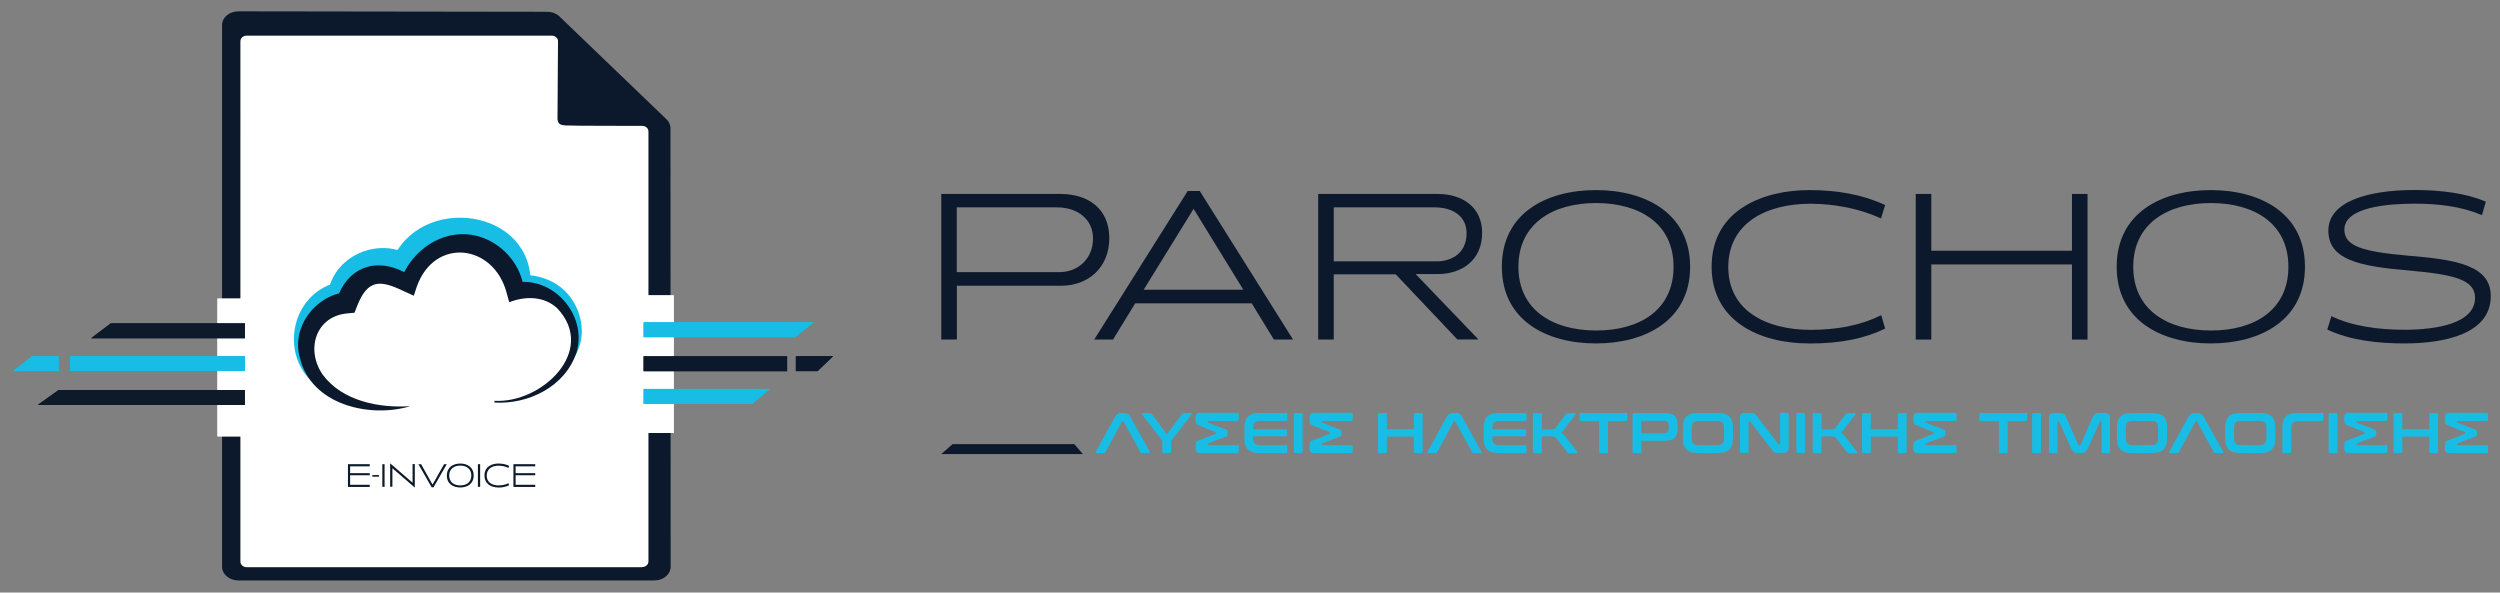
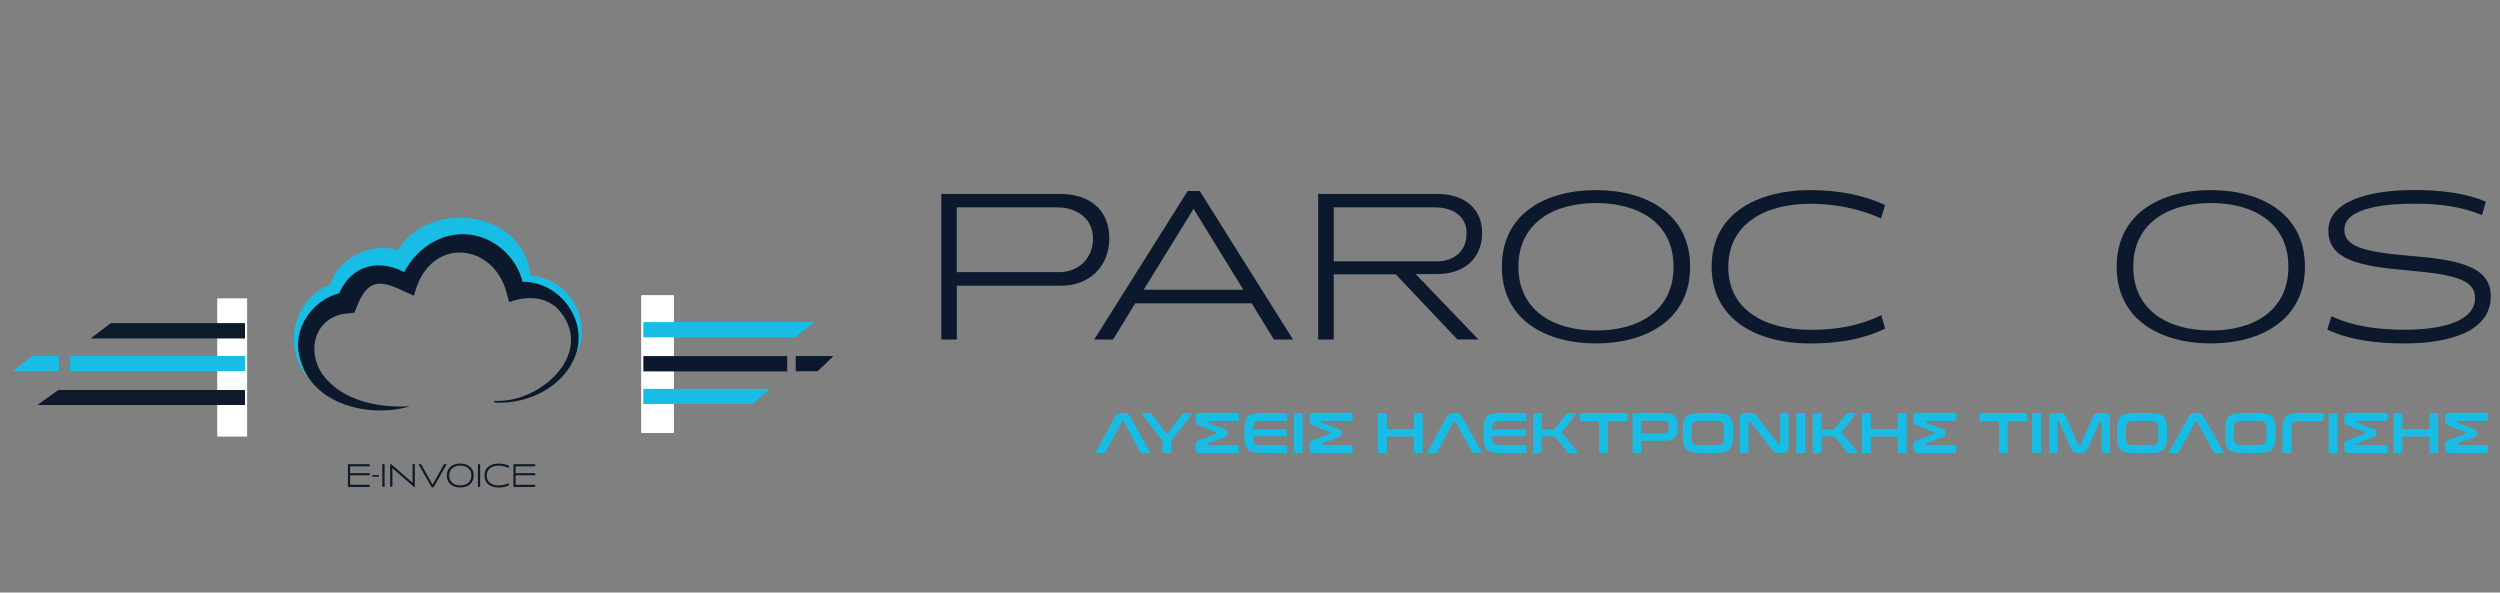
<svg xmlns="http://www.w3.org/2000/svg" version="1.1" id="Layer_1" x="0px" y="0px" width="500px" height="118.51px" viewBox="0 0 500 118.51" xml:space="preserve">
  <rect x="0" y="0" width="500" height="118.51" fill="#808080" stroke="none" />
  <path fill="#0C192C" d="M211.405,41.473h-20.05v12.959h20.427c4.014,0,6.822-2.844,6.822-6.731s-3.113-6.228-7.217-6.228H211.405z   M212.232,57.149h-20.86v10.764h-3.113V38.792h23.847c5.58,0,9.755,2.988,9.755,8.855C221.862,53.514,217.633,57.149,212.232,57.149  L212.232,57.149z" />
  <path fill="#0C192C" d="M238.708,41.78l-9.971,16.163h19.924l-9.935-16.163H238.708z M254.782,67.913l-4.447-7.253h-23.29  l-4.445,7.253h-3.763l18.701-29.715h2.412l18.665,29.715h-3.852H254.782z" />
  <path fill="#0C192C" d="M286.963,41.473H266.75v10.8h20.645c2.376,0,5.922-1.206,5.922-5.651  C293.316,43.201,290.509,41.473,286.963,41.473z M291.498,67.913l-12.347-13.048H266.75v13.048h-3.113V38.792h23.938  c4.841,0,8.854,2.592,8.854,7.775c0,5.58-4.193,8.244-8.854,8.244h-4.446l12.563,13.085h-4.193V67.913z" />
  <path fill="#0C192C" d="M319.197,40.609c-8.639,0-15.515,4.104-15.515,12.743c0,8.64,6.876,12.744,15.515,12.744  c8.604,0.036,15.516-4.014,15.516-12.744C334.713,44.624,327.802,40.609,319.197,40.609z M319.197,68.687  c-9.845,0-18.825-4.571-18.825-15.335c0-10.762,8.945-15.334,18.825-15.334c9.882,0,18.827,4.625,18.827,15.334  S329.079,68.687,319.197,68.687z" />
  <path fill="#0C192C" d="M361.818,68.687c-10.025,0-19.492-4.536-19.492-15.335c0-11.627,10.709-15.334,19.492-15.334  c5.615,0,10.619,0.864,15.209,2.987l-0.827,2.682c-4.194-1.943-9.252-2.934-14.129-2.934c-8.981,0-16.415,3.978-16.415,12.654  c0,8.675,7.47,12.527,16.379,12.563c5.489,0,10.114-0.9,14.218-2.934l0.774,2.682c-3.923,1.907-8.64,2.987-15.209,2.987V68.687z" />
-   <polygon fill="#0C192C" points="414.392,67.913 414.392,52.885 386.261,52.885 386.261,67.913 383.147,67.913 383.147,38.792   386.261,38.792 386.261,50.148 414.392,50.148 414.392,38.792 417.506,38.792 417.506,67.913 " />
  <path fill="#0C192C" d="M442.164,40.609c-8.64,0-15.515,4.104-15.515,12.743c0,8.64,6.875,12.744,15.515,12.744  c8.604,0.036,15.515-4.014,15.515-12.744C457.679,44.624,450.768,40.609,442.164,40.609z M442.164,68.687  c-9.845,0-18.826-4.571-18.826-15.335c0-10.762,8.945-15.334,18.826-15.334c9.882,0,18.827,4.625,18.827,15.334  S452.046,68.687,442.164,68.687z" />
  <path fill="#0C192C" d="M480.879,68.687c-5.148,0-10.709-0.558-15.426-2.771l0.829-2.682c4.193,2.033,9.503,2.717,14.597,2.717  c6.443,0,14.129-1.259,14.129-6.39c0-3.707-4.32-4.661-13.518-5.49c-9.809-0.827-15.82-2.195-15.82-7.954  c0-5.76,7.775-8.118,17.278-8.118c5.058,0,10.241,0.612,14.22,2.339l-0.774,2.683c-4.068-1.728-8.639-2.286-13.427-2.286  c-5.274,0-14.093,0.648-14.093,5.184c0,3.329,3.635,4.41,12.779,5.219c9.594,0.774,16.504,1.944,16.504,8.082  C498.157,66.743,488.997,68.687,480.879,68.687L480.879,68.687z" />
  <path fill="#18BDE5" d="M228.359,90.61c0,0-0.126,0-0.162-0.037c-0.036-0.017-0.072-0.053-0.09-0.107l-3.383-6.156  c0,0-0.072-0.072-0.145-0.072h-0.053c0,0-0.109,0.019-0.126,0.072l-3.33,6.156c-0.054,0.107-0.144,0.145-0.271,0.145h-1.51  c-0.09,0-0.145-0.019-0.162-0.073c-0.019-0.055,0-0.107,0.034-0.179l3.78-6.876c0.198-0.341,0.378-0.577,0.558-0.703  c0.181-0.108,0.397-0.179,0.648-0.179h0.667c0.144,0,0.287,0,0.396,0.036c0.107,0.036,0.233,0.072,0.341,0.144  c0.107,0.073,0.198,0.145,0.288,0.271c0.09,0.107,0.181,0.252,0.288,0.432l3.833,6.876c0,0,0.055,0.143,0.036,0.179  c-0.017,0.054-0.072,0.073-0.179,0.073H228.359L228.359,90.61z" />
  <path fill="#18BDE5" d="M230.034,82.6c0.125,0,0.215,0.054,0.27,0.143l3.078,4.122l3.096-4.122c0.055-0.089,0.145-0.143,0.27-0.143  h1.513c0,0,0.107,0.017,0.125,0.071c0.019,0.055,0,0.108-0.017,0.162l-4.14,5.328v2.197c0,0.162-0.09,0.252-0.252,0.252h-1.242  c-0.181,0-0.27-0.09-0.27-0.252v-2.197l-4.085-5.328c0,0-0.054-0.107-0.036-0.162c0.017-0.054,0.072-0.071,0.125-0.071h1.549  H230.034z" />
  <path fill="#18BDE5" d="M247.473,82.6c0.181,0,0.271,0.09,0.271,0.252v1.08c0,0.162-0.09,0.252-0.271,0.252h-5.849  c0,0-0.108,0.036-0.108,0.107v0.072c0,0.09,0.036,0.144,0.108,0.179l3.401,1.296c0.199,0.054,0.324,0.126,0.396,0.198  c0.073,0.072,0.109,0.198,0.109,0.378v0.396c0,0.181-0.036,0.306-0.109,0.378c-0.071,0.072-0.196,0.144-0.396,0.198l-3.401,1.295  c0,0-0.108,0.072-0.108,0.162v0.072c0,0,0.036,0.109,0.108,0.109h5.849c0.181,0,0.271,0.09,0.271,0.252v1.08  c0,0.162-0.09,0.252-0.271,0.252h-7.433c-0.324,0-0.558-0.073-0.703-0.216c-0.143-0.145-0.215-0.36-0.215-0.648v-0.648  c0-0.143,0-0.27,0.017-0.377c0-0.109,0.036-0.199,0.09-0.271c0.036-0.072,0.107-0.144,0.181-0.198  c0.072-0.055,0.179-0.108,0.306-0.145l3.401-1.331c0,0,0.072-0.073,0.072-0.145v-0.072c0,0-0.018-0.126-0.072-0.144l-3.401-1.368  c-0.252-0.09-0.396-0.198-0.486-0.341c-0.072-0.145-0.107-0.361-0.107-0.631v-0.63c0-0.305,0.072-0.522,0.215-0.667  c0.145-0.144,0.379-0.215,0.703-0.215h7.433V82.6z" />
  <path fill="#18BDE5" d="M257.176,82.6c0.179,0,0.27,0.09,0.27,0.252v1.08c0,0.162-0.091,0.252-0.27,0.252h-5.041  c-0.305,0-0.539,0.017-0.737,0.071c-0.197,0.053-0.359,0.126-0.467,0.251c-0.126,0.126-0.198,0.271-0.252,0.486  c-0.055,0.199-0.072,0.45-0.072,0.757v0.107h6.515c0.162,0,0.252,0.09,0.252,0.251v0.9c0,0.162-0.09,0.252-0.252,0.252h-6.515v0.198  c0,0.306,0.017,0.54,0.072,0.756c0.054,0.198,0.126,0.36,0.252,0.486c0.126,0.126,0.27,0.198,0.467,0.252  c0.198,0.053,0.449,0.071,0.737,0.071h5.041c0.179,0,0.27,0.09,0.27,0.252v1.08c0,0.162-0.091,0.252-0.27,0.252H252.1  c-0.575,0-1.08-0.054-1.493-0.162c-0.415-0.109-0.739-0.29-0.991-0.523c-0.251-0.234-0.449-0.558-0.558-0.935  c-0.125-0.378-0.179-0.846-0.179-1.404v-1.962c0-0.559,0.054-1.008,0.179-1.404c0.126-0.378,0.307-0.684,0.558-0.937  c0.252-0.233,0.593-0.414,0.991-0.522c0.413-0.107,0.899-0.162,1.493-0.162H257.176L257.176,82.6z" />
  <path fill="#18BDE5" d="M260.271,82.6c0.162,0,0.251,0.09,0.251,0.252v7.506c0,0.162-0.089,0.252-0.251,0.252h-1.243  c-0.18,0-0.27-0.09-0.27-0.252v-7.506c0-0.162,0.09-0.252,0.27-0.252H260.271z" />
  <path fill="#18BDE5" d="M270.261,82.6c0.18,0,0.27,0.09,0.27,0.252v1.08c0,0.162-0.09,0.252-0.27,0.252h-5.851  c0,0-0.107,0.036-0.107,0.107v0.072c0,0.09,0.035,0.144,0.107,0.179l3.401,1.296c0.198,0.054,0.324,0.126,0.397,0.198  c0.071,0.072,0.107,0.198,0.107,0.378v0.396c0,0.181-0.036,0.306-0.107,0.378c-0.073,0.072-0.199,0.144-0.397,0.198l-3.401,1.295  c0,0-0.107,0.072-0.107,0.162v0.072c0,0,0.035,0.109,0.107,0.109h5.851c0.18,0,0.27,0.09,0.27,0.252v1.08  c0,0.162-0.09,0.252-0.27,0.252h-7.434c-0.324,0-0.558-0.073-0.703-0.216c-0.144-0.145-0.215-0.36-0.215-0.648v-0.648  c0-0.143,0-0.27,0.018-0.377c0-0.109,0.037-0.199,0.09-0.271c0.036-0.072,0.107-0.144,0.181-0.198  c0.072-0.055,0.18-0.108,0.306-0.145l3.401-1.331c0,0,0.071-0.073,0.071-0.145v-0.072c0,0-0.017-0.126-0.071-0.144l-3.401-1.368  c-0.253-0.09-0.396-0.198-0.486-0.341c-0.071-0.145-0.107-0.361-0.107-0.631v-0.63c0-0.305,0.071-0.522,0.215-0.667  c0.146-0.144,0.379-0.215,0.703-0.215h7.434V82.6z" />
  <path fill="#18BDE5" d="M277.118,82.6c0.162,0,0.252,0.09,0.252,0.252v2.97h5.399v-2.97c0-0.162,0.09-0.252,0.252-0.252h1.242  c0.18,0,0.27,0.09,0.27,0.252v7.506c0,0.162-0.09,0.252-0.27,0.252h-1.242c-0.162,0-0.252-0.09-0.252-0.252v-3.042h-5.399v3.042  c0,0.162-0.09,0.252-0.252,0.252h-1.242c-0.181,0-0.27-0.09-0.27-0.252v-7.506c0-0.162,0.089-0.252,0.27-0.252H277.118z" />
  <path fill="#18BDE5" d="M294.702,90.61c0,0-0.127,0-0.162-0.037c-0.036-0.017-0.072-0.053-0.091-0.107l-3.383-6.156  c0,0-0.071-0.072-0.145-0.072h-0.053c0,0-0.109,0.019-0.127,0.072l-3.329,6.156c-0.055,0.107-0.146,0.145-0.27,0.145h-1.513  c-0.091,0-0.144-0.019-0.162-0.073c-0.018-0.055,0-0.107,0.035-0.179l3.78-6.876c0.198-0.341,0.379-0.577,0.56-0.703  c0.179-0.108,0.396-0.179,0.646-0.179h0.667c0.144,0,0.288,0,0.396,0.036s0.233,0.072,0.342,0.144  c0.108,0.073,0.197,0.145,0.288,0.271c0.09,0.107,0.179,0.252,0.288,0.432l3.833,6.876c0,0,0.055,0.143,0.036,0.179  c-0.018,0.054-0.072,0.073-0.18,0.073H294.702L294.702,90.61z" />
  <path fill="#18BDE5" d="M305.015,82.6c0.181,0,0.271,0.09,0.271,0.252v1.08c0,0.162-0.09,0.252-0.271,0.252h-5.039  c-0.307,0-0.54,0.017-0.738,0.071c-0.197,0.053-0.359,0.126-0.468,0.251c-0.126,0.126-0.197,0.271-0.252,0.486  c-0.053,0.199-0.071,0.45-0.071,0.757v0.107h6.515c0.162,0,0.252,0.09,0.252,0.251v0.9c0,0.162-0.09,0.252-0.252,0.252h-6.515v0.198  c0,0.306,0.019,0.54,0.071,0.756c0.055,0.198,0.126,0.36,0.252,0.486c0.127,0.126,0.271,0.198,0.468,0.252  c0.198,0.053,0.45,0.071,0.738,0.071h5.039c0.181,0,0.271,0.09,0.271,0.252v1.08c0,0.162-0.09,0.252-0.271,0.252h-5.074  c-0.577,0-1.08-0.054-1.494-0.162c-0.415-0.109-0.739-0.29-0.991-0.523c-0.251-0.234-0.449-0.558-0.557-0.935  c-0.126-0.378-0.181-0.846-0.181-1.404v-1.962c0-0.559,0.055-1.008,0.181-1.404c0.126-0.378,0.306-0.684,0.557-0.937  c0.252-0.233,0.595-0.414,0.991-0.522c0.414-0.107,0.898-0.162,1.494-0.162H305.015L305.015,82.6z" />
  <path fill="#18BDE5" d="M308.111,82.6c0.162,0,0.251,0.09,0.251,0.252v3.042h1.62c0.181,0,0.343,0,0.468,0  c0.126,0,0.235-0.036,0.324-0.071c0.09-0.036,0.181-0.09,0.252-0.162c0.073-0.072,0.162-0.162,0.235-0.271l1.979-2.627  c0,0,0.072-0.09,0.107-0.107c0.037-0.019,0.109-0.037,0.217-0.037h1.423c0.107,0,0.162,0.037,0.179,0.09  c0,0.072,0,0.126-0.035,0.181l-2.231,2.879c-0.126,0.181-0.253,0.324-0.36,0.45c-0.108,0.126-0.217,0.234-0.325,0.323  c0.307,0.181,0.595,0.452,0.883,0.829l2.357,2.97c0,0,0.036,0.09,0.036,0.181c0,0.071-0.073,0.125-0.181,0.125h-1.476  c-0.107,0-0.162,0-0.215-0.035c-0.055-0.037-0.073-0.054-0.109-0.109l-2.123-2.717c-0.161-0.198-0.323-0.341-0.504-0.415  c-0.181-0.071-0.45-0.107-0.793-0.107h-1.745v3.132c0,0.162-0.09,0.251-0.252,0.251h-1.242c-0.18,0-0.27-0.089-0.27-0.251v-7.505  c0-0.162,0.09-0.252,0.27-0.252h1.242L308.111,82.6z" />
  <path fill="#18BDE5" d="M325.21,82.6c0.18,0,0.27,0.09,0.27,0.252v1.116c0,0.181-0.09,0.27-0.27,0.27h-3.618v6.121  c0,0.162-0.09,0.252-0.252,0.252h-1.259c-0.162,0-0.253-0.09-0.253-0.252v-6.121h-3.618c-0.179,0-0.27-0.089-0.27-0.27v-1.116  c0-0.162,0.091-0.252,0.27-0.252H325.21L325.21,82.6z" />
  <path fill="#18BDE5" d="M328.269,86.649h4.41c0.396,0,0.666-0.09,0.828-0.252s0.234-0.413,0.234-0.773v-0.432  c0-0.343-0.072-0.595-0.234-0.774c-0.162-0.162-0.433-0.252-0.828-0.252h-4.265c-0.108,0-0.146,0.054-0.146,0.143V86.649  L328.269,86.649z M333.038,82.6c0.884,0,1.513,0.198,1.909,0.593c0.377,0.396,0.576,0.991,0.576,1.764v0.846  c0,0.774-0.199,1.368-0.576,1.764c-0.379,0.396-1.025,0.594-1.909,0.594h-4.77v2.197c0,0.162-0.089,0.252-0.251,0.252h-1.241  c-0.181,0-0.271-0.09-0.271-0.252v-7.417c0-0.234,0.109-0.341,0.343-0.341H333.038z" />
  <path fill="#18BDE5" d="M338.331,87.459c0,0.306,0.018,0.54,0.071,0.756c0.054,0.198,0.127,0.36,0.253,0.486  c0.107,0.126,0.27,0.198,0.468,0.252c0.197,0.053,0.45,0.071,0.738,0.071h3.419c0.307,0,0.54-0.019,0.738-0.071  c0.197-0.055,0.359-0.126,0.468-0.252c0.108-0.126,0.199-0.271,0.252-0.486c0.055-0.198,0.071-0.45,0.071-0.756V85.75  c0-0.307-0.017-0.541-0.071-0.757c-0.053-0.198-0.126-0.36-0.252-0.486c-0.108-0.125-0.271-0.198-0.468-0.251  c-0.198-0.054-0.45-0.071-0.738-0.071h-3.419c-0.307,0-0.541,0.017-0.738,0.071c-0.198,0.053-0.36,0.126-0.468,0.251  c-0.109,0.126-0.199,0.271-0.253,0.486c-0.054,0.199-0.071,0.45-0.071,0.757V87.459z M343.352,82.6c0.576,0,1.081,0.054,1.494,0.162  c0.414,0.108,0.738,0.289,1.008,0.522c0.253,0.234,0.45,0.558,0.559,0.937c0.108,0.377,0.181,0.845,0.181,1.404v1.962  c0,0.558-0.055,1.007-0.181,1.404c-0.108,0.377-0.306,0.701-0.559,0.935c-0.252,0.234-0.594,0.415-1.008,0.523  c-0.413,0.107-0.899,0.162-1.494,0.162h-3.563c-0.575,0-1.08-0.054-1.494-0.162c-0.413-0.109-0.737-0.29-0.988-0.523  c-0.252-0.234-0.45-0.558-0.56-0.935c-0.126-0.378-0.18-0.846-0.18-1.404v-1.962c0-0.559,0.054-1.008,0.18-1.404  c0.127-0.378,0.308-0.684,0.56-0.937c0.251-0.233,0.593-0.414,0.988-0.522c0.414-0.107,0.9-0.162,1.494-0.162H343.352z" />
  <path fill="#18BDE5" d="M350.048,82.6c0.18,0,0.342,0,0.468,0.017c0.125,0,0.234,0.054,0.324,0.09  c0.089,0.054,0.18,0.126,0.27,0.198c0.091,0.09,0.18,0.198,0.288,0.343l4.283,5.58c0,0,0.072,0.072,0.144,0.072h0.109  c0,0,0.089-0.036,0.089-0.107v-5.976c0-0.162,0.09-0.252,0.252-0.252h1.206c0.162,0,0.253,0.09,0.253,0.252v6.569  c0,0.467-0.091,0.773-0.253,0.935c-0.162,0.162-0.432,0.252-0.791,0.252h-0.99c-0.18,0-0.323,0-0.45-0.017  c-0.126-0.019-0.233-0.055-0.323-0.09c-0.091-0.055-0.181-0.107-0.271-0.198s-0.199-0.217-0.307-0.36l-4.301-5.58  c0,0-0.09-0.072-0.145-0.072h-0.107c0,0-0.091,0.036-0.091,0.108v5.976c0,0.162-0.09,0.252-0.252,0.252h-1.204  c-0.181,0-0.271-0.09-0.271-0.252V83.77c0-0.468,0.091-0.774,0.253-0.937c0.161-0.162,0.432-0.252,0.772-0.252h1.01L350.048,82.6z" />
  <path fill="#18BDE5" d="M360.774,82.6c0.162,0,0.253,0.09,0.253,0.252v7.506c0,0.162-0.091,0.252-0.253,0.252h-1.241  c-0.18,0-0.271-0.09-0.271-0.252v-7.506c0-0.162,0.091-0.252,0.271-0.252H360.774z" />
  <path fill="#18BDE5" d="M364.068,82.6c0.162,0,0.253,0.09,0.253,0.252v3.042h1.62c0.179,0,0.341,0,0.468,0  c0.124,0,0.233-0.036,0.323-0.071c0.09-0.036,0.18-0.09,0.253-0.162c0.071-0.072,0.162-0.162,0.233-0.271l1.979-2.627  c0,0,0.072-0.09,0.108-0.107c0.036-0.019,0.107-0.037,0.215-0.037h1.423c0.107,0,0.162,0.037,0.18,0.09c0,0.072,0,0.126-0.036,0.181  l-2.231,2.879c-0.126,0.181-0.252,0.324-0.359,0.45c-0.109,0.126-0.217,0.234-0.324,0.323c0.306,0.181,0.594,0.452,0.882,0.829  l2.357,2.97c0,0,0.036,0.09,0.036,0.181c0,0.071-0.072,0.125-0.18,0.125h-1.477c-0.108,0-0.161,0-0.216-0.035  c-0.055-0.037-0.071-0.054-0.107-0.109l-2.124-2.717c-0.162-0.198-0.323-0.341-0.504-0.415c-0.181-0.071-0.45-0.107-0.792-0.107  h-1.746v3.132c0,0.162-0.091,0.251-0.252,0.251h-1.243c-0.179,0-0.27-0.089-0.27-0.251v-7.505c0-0.162,0.091-0.252,0.27-0.252h1.243  L364.068,82.6z" />
  <path fill="#18BDE5" d="M373.913,82.6c0.163,0,0.252,0.09,0.252,0.252v2.97h5.4v-2.97c0-0.162,0.091-0.252,0.253-0.252h1.24  c0.181,0,0.271,0.09,0.271,0.252v7.506c0,0.162-0.09,0.252-0.271,0.252h-1.24c-0.162,0-0.253-0.09-0.253-0.252v-3.042h-5.4v3.042  c0,0.162-0.089,0.252-0.252,0.252h-1.24c-0.181,0-0.271-0.09-0.271-0.252v-7.506c0-0.162,0.091-0.252,0.271-0.252H373.913z" />
  <path fill="#18BDE5" d="M391.03,82.6c0.18,0,0.27,0.09,0.27,0.252v1.08c0,0.162-0.09,0.252-0.27,0.252h-5.849  c0,0-0.108,0.036-0.108,0.107v0.072c0,0.09,0.036,0.144,0.108,0.179l3.401,1.296c0.197,0.054,0.323,0.126,0.396,0.198  c0.071,0.072,0.107,0.198,0.107,0.378v0.396c0,0.181-0.036,0.306-0.107,0.378c-0.072,0.072-0.198,0.144-0.396,0.198l-3.401,1.295  c0,0-0.108,0.072-0.108,0.162v0.072c0,0,0.036,0.109,0.108,0.109h5.849c0.18,0,0.27,0.09,0.27,0.252v1.08  c0,0.162-0.09,0.252-0.27,0.252h-7.434c-0.324,0-0.558-0.073-0.701-0.216c-0.145-0.145-0.217-0.36-0.217-0.648v-0.648  c0-0.143,0-0.27,0.018-0.377c0-0.109,0.037-0.199,0.09-0.271c0.036-0.072,0.109-0.144,0.181-0.198  c0.072-0.055,0.181-0.108,0.306-0.145l3.403-1.331c0,0,0.071-0.073,0.071-0.145v-0.072c0,0-0.019-0.126-0.071-0.144l-3.403-1.368  c-0.251-0.09-0.396-0.198-0.486-0.341c-0.071-0.145-0.107-0.361-0.107-0.631v-0.63c0-0.305,0.072-0.522,0.217-0.667  c0.144-0.144,0.377-0.215,0.701-0.215h7.434V82.6z" />
  <path fill="#18BDE5" d="M405.159,82.6c0.18,0,0.271,0.09,0.271,0.252v1.116c0,0.181-0.091,0.27-0.271,0.27h-3.617v6.121  c0,0.162-0.091,0.252-0.253,0.252h-1.26c-0.161,0-0.252-0.09-0.252-0.252v-6.121h-3.617c-0.18,0-0.27-0.089-0.27-0.27v-1.116  c0-0.162,0.09-0.252,0.27-0.252H405.159L405.159,82.6z" />
  <path fill="#18BDE5" d="M407.949,82.6c0.162,0,0.252,0.09,0.252,0.252v7.506c0,0.162-0.09,0.252-0.252,0.252h-1.242  c-0.18,0-0.27-0.09-0.27-0.252v-7.506c0-0.162,0.09-0.252,0.27-0.252H407.949z" />
  <path fill="#18BDE5" d="M412.017,82.6c0.162,0,0.306,0,0.432,0.036c0.125,0.036,0.234,0.072,0.324,0.126  c0.089,0.072,0.18,0.144,0.251,0.27c0.073,0.109,0.146,0.252,0.235,0.45l2.394,5.491c0,0,0.09,0.107,0.162,0.107h0.144  c0,0,0.126-0.036,0.162-0.107l2.395-5.491c0.071-0.18,0.144-0.324,0.233-0.45c0.072-0.108,0.162-0.198,0.253-0.27  c0.089-0.071,0.197-0.107,0.322-0.126c0.126-0.019,0.271-0.036,0.432-0.036h1.225c0.396,0,0.665,0.09,0.811,0.27  c0.144,0.181,0.216,0.486,0.216,0.919v6.569c0,0.162-0.09,0.252-0.271,0.252h-1.169c-0.162,0-0.252-0.09-0.252-0.252v-5.976  c0,0-0.036-0.109-0.091-0.109h-0.107c0,0-0.126,0.036-0.145,0.09l-2.322,5.129c-0.09,0.198-0.179,0.378-0.286,0.522  c-0.091,0.144-0.199,0.252-0.308,0.343c-0.107,0.09-0.233,0.162-0.378,0.198c-0.144,0.036-0.306,0.054-0.504,0.054h-0.558  c-0.198,0-0.359-0.019-0.505-0.054c-0.144-0.036-0.27-0.107-0.377-0.198c-0.108-0.09-0.217-0.217-0.307-0.343  c-0.091-0.144-0.198-0.306-0.287-0.522l-2.321-5.129c0,0-0.073-0.09-0.146-0.09h-0.107c0,0-0.09,0.036-0.09,0.109v5.976  c0,0.162-0.091,0.252-0.253,0.252h-1.168c-0.181,0-0.271-0.09-0.271-0.252v-6.569c0-0.433,0.073-0.738,0.217-0.919  c0.145-0.179,0.413-0.27,0.809-0.27h1.261H412.017z" />
  <path fill="#18BDE5" d="M425.155,87.459c0,0.306,0.019,0.54,0.073,0.756c0.053,0.198,0.126,0.36,0.251,0.486  c0.108,0.126,0.271,0.198,0.469,0.252c0.196,0.053,0.449,0.071,0.737,0.071h3.42c0.306,0,0.541-0.019,0.738-0.071  c0.198-0.055,0.358-0.126,0.468-0.252c0.107-0.126,0.198-0.271,0.251-0.486c0.055-0.198,0.073-0.45,0.073-0.756V85.75  c0-0.307-0.019-0.541-0.073-0.757c-0.053-0.198-0.125-0.36-0.251-0.486c-0.109-0.125-0.27-0.198-0.468-0.251  c-0.197-0.054-0.45-0.071-0.738-0.071h-3.42c-0.307,0-0.541,0.017-0.737,0.071c-0.198,0.053-0.36,0.126-0.469,0.251  c-0.107,0.126-0.198,0.271-0.251,0.486c-0.055,0.199-0.073,0.45-0.073,0.757V87.459z M430.177,82.6c0.577,0,1.08,0.054,1.495,0.162  c0.412,0.108,0.738,0.289,1.008,0.522c0.252,0.234,0.448,0.558,0.558,0.937c0.107,0.377,0.18,0.845,0.18,1.404v1.962  c0,0.558-0.055,1.007-0.18,1.404c-0.109,0.377-0.306,0.701-0.558,0.935c-0.253,0.234-0.596,0.415-1.008,0.523  c-0.415,0.107-0.901,0.162-1.495,0.162h-3.563c-0.576,0-1.079-0.054-1.494-0.162c-0.414-0.109-0.738-0.29-0.989-0.523  c-0.252-0.234-0.45-0.558-0.558-0.935c-0.126-0.378-0.181-0.846-0.181-1.404v-1.962c0-0.559,0.055-1.008,0.181-1.404  c0.126-0.378,0.306-0.684,0.558-0.937c0.251-0.233,0.594-0.414,0.989-0.522c0.415-0.107,0.9-0.162,1.494-0.162H430.177z" />
  <path fill="#18BDE5" d="M443.046,90.61c0,0-0.126,0-0.162-0.037c-0.036-0.017-0.071-0.053-0.09-0.107l-3.384-6.156  c0,0-0.071-0.072-0.145-0.072h-0.053c0,0-0.109,0.019-0.126,0.072l-3.33,6.156c-0.055,0.107-0.145,0.145-0.271,0.145h-1.512  c-0.089,0-0.144-0.019-0.162-0.073c-0.018-0.055,0-0.107,0.036-0.179l3.779-6.876c0.199-0.341,0.379-0.577,0.558-0.703  c0.182-0.108,0.396-0.179,0.648-0.179h0.667c0.144,0,0.288,0,0.396,0.036s0.234,0.072,0.342,0.144  c0.107,0.073,0.197,0.145,0.288,0.271c0.09,0.107,0.18,0.252,0.288,0.432l3.833,6.876c0,0,0.055,0.143,0.036,0.179  c-0.018,0.054-0.072,0.073-0.18,0.073H443.046z" />
  <path fill="#18BDE5" d="M446.808,87.459c0,0.306,0.019,0.54,0.072,0.756c0.054,0.198,0.127,0.36,0.253,0.486  c0.107,0.126,0.269,0.198,0.468,0.252c0.196,0.053,0.448,0.071,0.736,0.071h3.421c0.305,0,0.54-0.019,0.738-0.071  c0.197-0.055,0.358-0.126,0.467-0.252c0.108-0.126,0.198-0.271,0.252-0.486c0.054-0.198,0.072-0.45,0.072-0.756V85.75  c0-0.307-0.019-0.541-0.072-0.757c-0.054-0.198-0.125-0.36-0.252-0.486c-0.108-0.125-0.27-0.198-0.467-0.251  c-0.198-0.054-0.45-0.071-0.738-0.071h-3.421c-0.305,0-0.54,0.017-0.736,0.071c-0.199,0.053-0.36,0.126-0.468,0.251  c-0.109,0.126-0.199,0.271-0.253,0.486c-0.054,0.199-0.072,0.45-0.072,0.757V87.459z M451.829,82.6c0.576,0,1.08,0.054,1.494,0.162  c0.414,0.108,0.738,0.289,1.008,0.522c0.253,0.234,0.449,0.558,0.559,0.937c0.107,0.377,0.179,0.845,0.179,1.404v1.962  c0,0.558-0.055,1.007-0.179,1.404c-0.109,0.377-0.306,0.701-0.559,0.935c-0.252,0.234-0.594,0.415-1.008,0.523  c-0.414,0.107-0.899,0.162-1.494,0.162h-3.563c-0.576,0-1.08-0.054-1.494-0.162c-0.414-0.109-0.738-0.29-0.989-0.523  c-0.253-0.234-0.45-0.558-0.559-0.935c-0.126-0.378-0.179-0.846-0.179-1.404v-1.962c0-0.559,0.053-1.008,0.179-1.404  c0.127-0.378,0.306-0.684,0.559-0.937c0.251-0.233,0.594-0.414,0.989-0.522c0.414-0.107,0.9-0.162,1.494-0.162H451.829z" />
  <path fill="#18BDE5" d="M464.428,82.6c0.162,0,0.253,0.09,0.253,0.252v1.116c0,0.181-0.091,0.27-0.253,0.27h-4.661  c-0.306,0-0.54,0.019-0.737,0.072c-0.198,0.055-0.361,0.126-0.469,0.252c-0.107,0.126-0.198,0.27-0.253,0.469  c-0.053,0.197-0.071,0.449-0.071,0.756v4.572c0,0.162-0.089,0.252-0.251,0.252h-1.243c-0.18,0-0.27-0.09-0.27-0.252v-4.734  c0-0.559,0.055-1.008,0.181-1.404c0.125-0.396,0.306-0.684,0.558-0.937c0.252-0.233,0.594-0.414,0.989-0.522  c0.396-0.107,0.9-0.162,1.494-0.162H464.428L464.428,82.6z" />
  <path fill="#18BDE5" d="M467.236,82.6c0.162,0,0.252,0.09,0.252,0.252v7.506c0,0.162-0.09,0.252-0.252,0.252h-1.242  c-0.18,0-0.27-0.09-0.27-0.252v-7.506c0-0.162,0.09-0.252,0.27-0.252H467.236z" />
  <path fill="#18BDE5" d="M477.208,82.6c0.179,0,0.27,0.09,0.27,0.252v1.08c0,0.162-0.091,0.252-0.27,0.252h-5.85  c0,0-0.108,0.036-0.108,0.107v0.072c0,0.09,0.035,0.144,0.108,0.179l3.401,1.296c0.198,0.054,0.324,0.126,0.396,0.198  c0.071,0.072,0.107,0.198,0.107,0.378v0.396c0,0.181-0.036,0.306-0.107,0.378c-0.072,0.072-0.198,0.144-0.396,0.198l-3.401,1.295  c0,0-0.108,0.072-0.108,0.162v0.072c0,0,0.035,0.109,0.108,0.109h5.85c0.179,0,0.27,0.09,0.27,0.252v1.08  c0,0.162-0.091,0.252-0.27,0.252h-7.434c-0.324,0-0.559-0.073-0.703-0.216c-0.144-0.145-0.215-0.36-0.215-0.648v-0.648  c0-0.143,0-0.27,0.018-0.377c0-0.109,0.035-0.199,0.09-0.271c0.036-0.072,0.107-0.144,0.18-0.198  c0.072-0.055,0.181-0.108,0.307-0.145l3.401-1.331c0,0,0.071-0.073,0.071-0.145v-0.072c0,0-0.017-0.126-0.071-0.144l-3.401-1.368  c-0.253-0.09-0.396-0.198-0.486-0.341c-0.071-0.145-0.107-0.361-0.107-0.631v-0.63c0-0.305,0.071-0.522,0.215-0.667  c0.145-0.144,0.379-0.215,0.703-0.215h7.434V82.6z" />
  <path fill="#18BDE5" d="M480.214,82.6c0.162,0,0.252,0.09,0.252,0.252v2.97h5.399v-2.97c0-0.162,0.09-0.252,0.252-0.252h1.242  c0.179,0,0.27,0.09,0.27,0.252v7.506c0,0.162-0.091,0.252-0.27,0.252h-1.242c-0.162,0-0.252-0.09-0.252-0.252v-3.042h-5.399v3.042  c0,0.162-0.09,0.252-0.252,0.252h-1.242c-0.181,0-0.27-0.09-0.27-0.252v-7.506c0-0.162,0.089-0.252,0.27-0.252H480.214z" />
  <path fill="#18BDE5" d="M497.33,82.6c0.181,0,0.27,0.09,0.27,0.252v1.08c0,0.162-0.089,0.252-0.27,0.252h-5.85  c0,0-0.109,0.036-0.109,0.107v0.072c0,0.09,0.038,0.144,0.109,0.179l3.401,1.296c0.198,0.054,0.324,0.126,0.396,0.198  c0.072,0.072,0.108,0.198,0.108,0.378v0.396c0,0.181-0.036,0.306-0.108,0.378c-0.071,0.072-0.197,0.144-0.396,0.198l-3.401,1.295  c0,0-0.109,0.072-0.109,0.162v0.072c0,0,0.038,0.109,0.109,0.109h5.85c0.181,0,0.27,0.09,0.27,0.252v1.08  c0,0.162-0.089,0.252-0.27,0.252h-7.434c-0.323,0-0.559-0.073-0.702-0.216c-0.144-0.145-0.216-0.36-0.216-0.648v-0.648  c0-0.143,0-0.27,0.019-0.377c0-0.109,0.035-0.199,0.09-0.271c0.036-0.072,0.107-0.144,0.18-0.198  c0.071-0.055,0.181-0.108,0.307-0.145l3.401-1.331c0,0,0.072-0.073,0.072-0.145v-0.072c0,0-0.02-0.126-0.072-0.144l-3.401-1.368  c-0.252-0.09-0.397-0.198-0.486-0.341c-0.073-0.145-0.108-0.361-0.108-0.631v-0.63c0-0.305,0.072-0.522,0.216-0.667  c0.144-0.144,0.379-0.215,0.702-0.215h7.434V82.6z" />
-   <polygon fill="#0C192C" points="216.57,90.808 188.259,90.808 190.508,88.828 214.861,88.828 " />
-   <path fill="#0C192C" d="M130.839,116.09H47.686c-1.799,0-3.275-1.224-3.275-2.736V5.003c0-1.512,1.457-2.736,3.275-2.736  l61.735,0.09c0.899,0,1.764,0.306,2.376,0.845l21.399,20.555c0.577,0.503,0.9,1.187,0.9,1.889l0.036,87.707  c0,1.513-1.458,2.736-3.277,2.736H130.839z" />
-   <path fill="#FFFFFF" d="M128.446,113.444H49.341c-0.702,0-1.259-0.504-1.259-1.117V8.243c0-0.612,0.558-1.116,1.259-1.116h60.998  c0.701,0,1.278,0.503,1.261,1.116c-0.038,1.89-0.055,12.347-0.09,14.237c0,1.602-0.271,2.52,1.619,2.61  c2.143,0.108,13.193,0.054,15.335,0.09c0.684,0,1.225,0.503,1.225,1.115v85.998c0,0.61-0.56,1.115-1.261,1.115L128.446,113.444z" />
  <rect x="43.492" y="59.718" fill="#FFFFFF" width="5.922" height="27.556" />
  <rect x="128.284" y="59.07" fill="#FFFFFF" width="6.461" height="27.521" />
  <rect x="43.492" y="59.718" fill="#FFFFFF" width="5.922" height="27.556" />
  <rect x="128.284" y="59.07" fill="#FFFFFF" width="6.461" height="27.521" />
  <polygon fill="#0D1A2A" points="18.205,67.655 48.982,67.655 48.982,64.668 22.164,64.668 " />
  <polygon fill="#0D1A2A" points="11.725,78.004 48.981,78.004 48.981,80.993 7.531,80.993 " />
  <rect x="14.01" y="71.22" fill="#18BDE5" width="34.972" height="2.987" />
  <polyline fill="#18BDE5" points="11.725,71.22 6.452,71.22 2.653,74.207 11.725,74.207 " />
  <polygon fill="#0D1A2A" points="18.205,67.655 48.982,67.655 48.982,64.668 22.164,64.668 " />
  <polygon fill="#0D1A2A" points="11.725,78.004 48.981,78.004 48.981,80.993 7.531,80.993 " />
  <rect x="14.01" y="71.22" fill="#18BDE5" width="34.972" height="2.987" />
  <polyline fill="#18BDE5" points="11.725,71.22 6.452,71.22 2.653,74.207 11.725,74.207 " />
  <polygon fill="#18BDE5" points="153.985,77.789 128.716,77.789 128.716,80.795 150.421,80.795 " />
  <polygon fill="#18BDE5" points="159.024,67.44 128.716,67.44 128.716,64.452 162.731,64.452 " />
  <rect x="128.716" y="71.256" fill="#0C192C" width="28.707" height="2.987" />
  <polyline fill="#0C192C" points="159.169,74.226 163.506,74.226 166.621,71.237 159.169,71.237 " />
  <polygon fill="#18BDE5" points="153.985,77.789 128.716,77.789 128.716,80.795 150.421,80.795 " />
  <polygon fill="#18BDE5" points="159.024,67.44 128.716,67.44 128.716,64.452 162.731,64.452 " />
  <rect x="128.716" y="71.256" fill="#0C192C" width="28.707" height="2.987" />
  <polyline fill="#0C192C" points="159.169,74.226 163.506,74.226 166.621,71.237 159.169,71.237 " />
  <polygon fill="#0D1A2A" points="69.59,97.371 69.59,92.835 73.945,92.835 73.945,93.267 70.022,93.267 70.022,94.634 73.945,94.634   73.945,95.049 70.022,95.049 70.022,96.956 73.945,96.956 73.945,97.388 69.59,97.388 " />
  <rect x="74.468" y="95.013" fill="#0D1A2A" width="1.332" height="0.324" />
  <rect x="76.465" y="92.835" fill="#0D1A2A" width="0.45" height="4.536" />
  <polygon fill="#0D1A2A" points="82.962,97.478 82.909,97.478 78.481,93.645 78.481,97.352 78.031,97.352 78.031,92.708   78.085,92.708 82.514,96.543 82.514,92.816 82.962,92.816 82.962,97.461 " />
  <polygon fill="#0D1A2A" points="86.707,97.461 86.328,97.461 83.683,92.835 84.223,92.835 86.509,96.92 88.812,92.835   89.353,92.835 " />
  <path fill="#0D1A2A" d="M92.053,93.123c-1.225,0-2.214,0.647-2.214,1.98c0,1.331,0.972,1.979,2.214,1.979  c1.223,0,2.214-0.63,2.214-1.979C94.267,93.752,93.276,93.123,92.053,93.123z M92.053,97.496c-1.404,0-2.682-0.719-2.682-2.392  c0-1.675,1.278-2.395,2.682-2.395s2.682,0.72,2.682,2.395C94.734,96.777,93.457,97.496,92.053,97.496z" />
  <rect x="95.58" y="92.835" fill="#0D1A2A" width="0.449" height="4.536" />
  <path fill="#0D1A2A" d="M99.666,97.496c-1.422,0-2.772-0.702-2.772-2.392c0-1.818,1.53-2.395,2.772-2.395  c0.792,0,1.512,0.126,2.16,0.469l-0.126,0.413c-0.594-0.305-1.313-0.45-2.016-0.45c-1.278,0-2.339,0.612-2.339,1.98  s1.061,1.943,2.321,1.962c0.773,0,1.44-0.144,2.034-0.449l0.107,0.413c-0.558,0.288-1.223,0.468-2.16,0.468L99.666,97.496z" />
  <polygon fill="#0D1A2A" points="102.688,97.371 102.688,92.835 107.045,92.835 107.045,93.267 103.122,93.267 103.122,94.634   107.045,94.634 107.045,95.049 103.122,95.049 103.122,96.956 107.045,96.956 107.045,97.388 102.688,97.388 " />
  <path fill="#18BDE5" d="M114.424,71.328c3.222-6.533-3.275-14.615-10.097-11.934l-2.286,0.937l-0.397-3.187  c0-9.899-15.1-11.429-18.52-2.735l-1.242,2.663l-2.448-1.421c-3.528-2.143-8.495-0.558-9.809,3.455l-0.45,1.207  c-7.398,0.72-10.08,9.142-5.957,14.902l-1.063,0.882c-6.119-6.066-3.618-17.225,5.022-19.564l-1.458,1.404  c1.566-7.038,10.151-10.494,16.289-6.876l-3.671,1.242c5.542-13.787,28.617-10.709,27.771,5.022l-2.682-2.25  c2.286-0.252,4.554,0.126,6.516,1.044c5.759,2.556,8.297,10.133,4.877,15.407l-0.36-0.198H114.424z" />
-   <path fill="#0C192C" d="M81.918,81.281c-8.135,2.375-19.726-0.378-21.94-9.719c-1.745-6.047,2.988-12.437,9.198-13.139l-1.818,1.476  c1.999-6.228,7.488-8.478,13.283-5.58l1.944,0.972l-2.52,0.954c1.871-5.4,7.108-9.701,13.085-9.396  c5.957,0.289,11.105,5.31,11.627,11.124l-2.124-1.404c7.918-1.584,14.883,6.39,12.652,13.894  c-2.214,6.859-9.646,10.458-16.415,10.044v-0.343c9.431,0.541,20.573-9.971,12.582-18.484c-2.7-2.538-6.516-2.448-9.629-1.242  l-0.522-1.889c-2.61-9.792-14.435-11.159-17.962-1.225l-0.595,1.817l-1.943-0.88c-4.824-2.322-7.253-2.448-9.396,2.933l-0.522,1.351  l-1.296,0.126c-6.389,0.45-8.585,7.182-5.058,12.275c3.925,5.272,11.231,6.677,17.352,6.299L81.918,81.281z" />
+   <path fill="#0C192C" d="M81.918,81.281c-8.135,2.375-19.726-0.378-21.94-9.719c-1.745-6.047,2.988-12.437,9.198-13.139l-1.818,1.476  c1.999-6.228,7.488-8.478,13.283-5.58l1.944,0.972l-2.52,0.954c1.871-5.4,7.108-9.701,13.085-9.396  c5.957,0.289,11.105,5.31,11.627,11.124l-2.124-1.404c7.918-1.584,14.883,6.39,12.652,13.894  c-2.214,6.859-9.646,10.458-16.415,10.044v-0.343c9.431,0.541,20.573-9.971,12.582-18.484c-2.7-2.538-6.516-2.448-9.629-1.242  l-0.522-1.889c-2.61-9.792-14.435-11.159-17.962-1.225l-0.595,1.817l-1.943-0.88c-4.824-2.322-7.253-2.448-9.396,2.933l-0.522,1.351  l-1.296,0.126c-6.389,0.45-8.585,7.182-5.058,12.275c3.925,5.272,11.231,6.677,17.352,6.299L81.918,81.281" />
</svg>